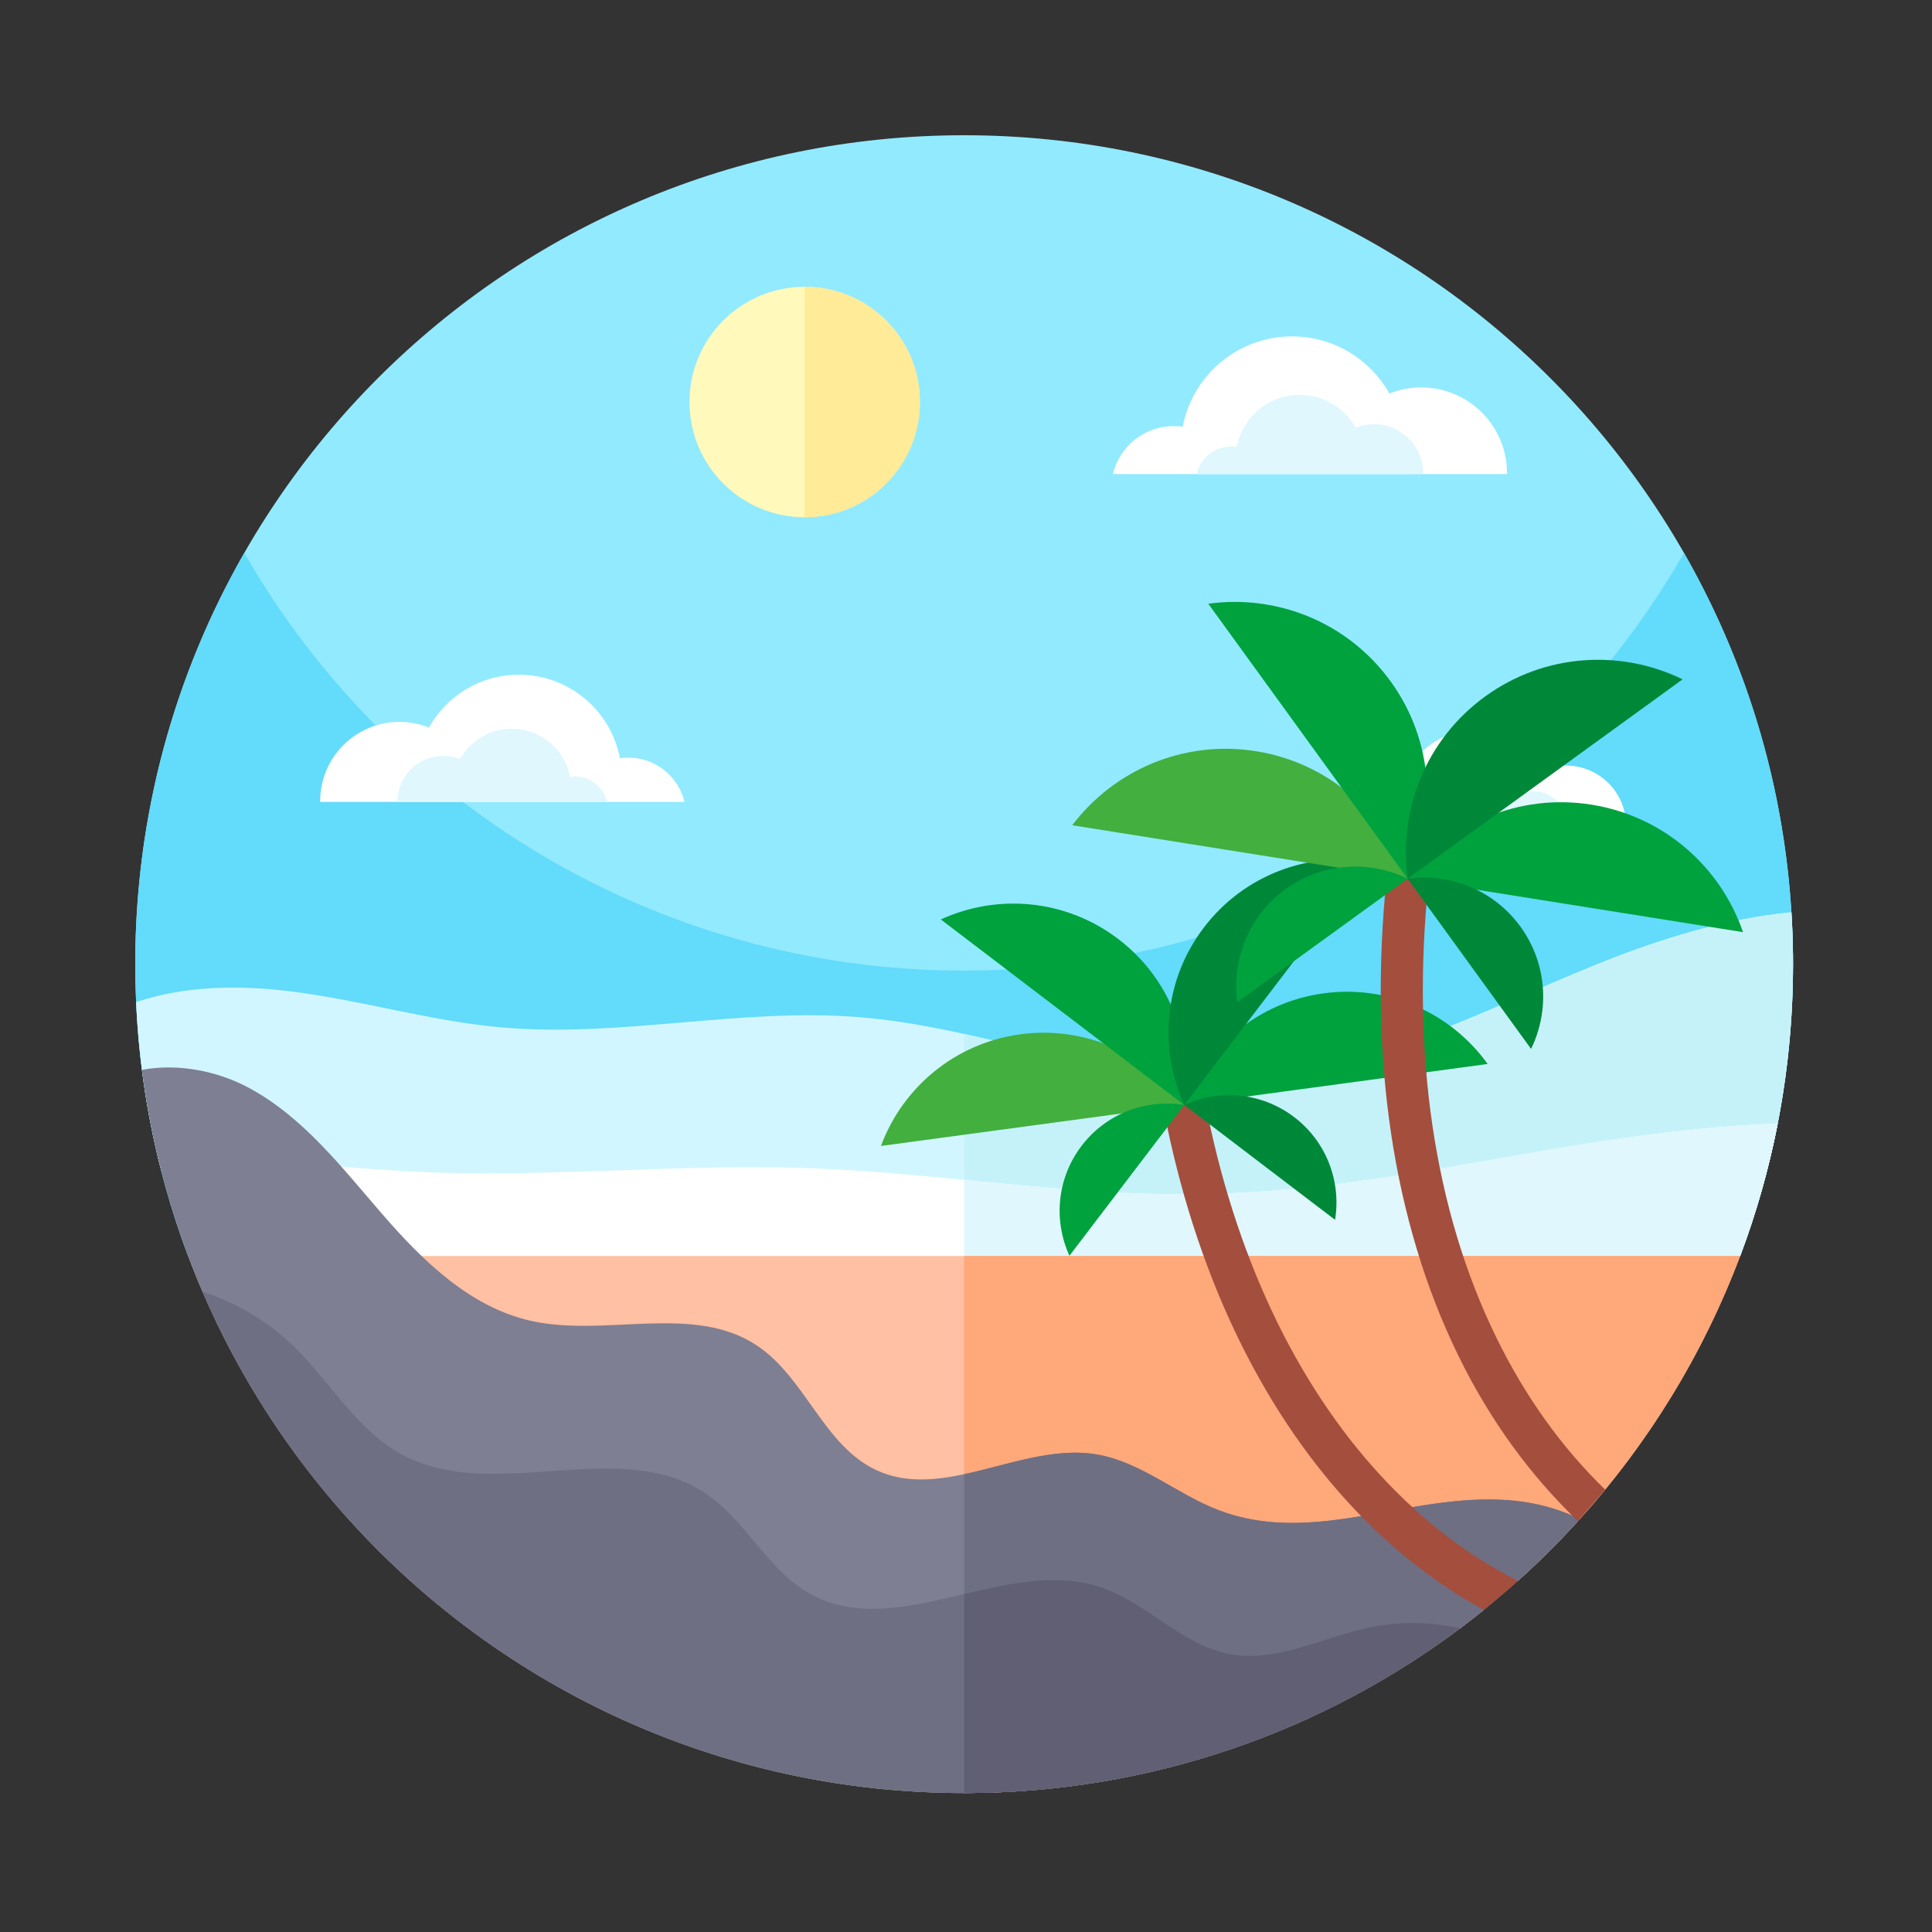
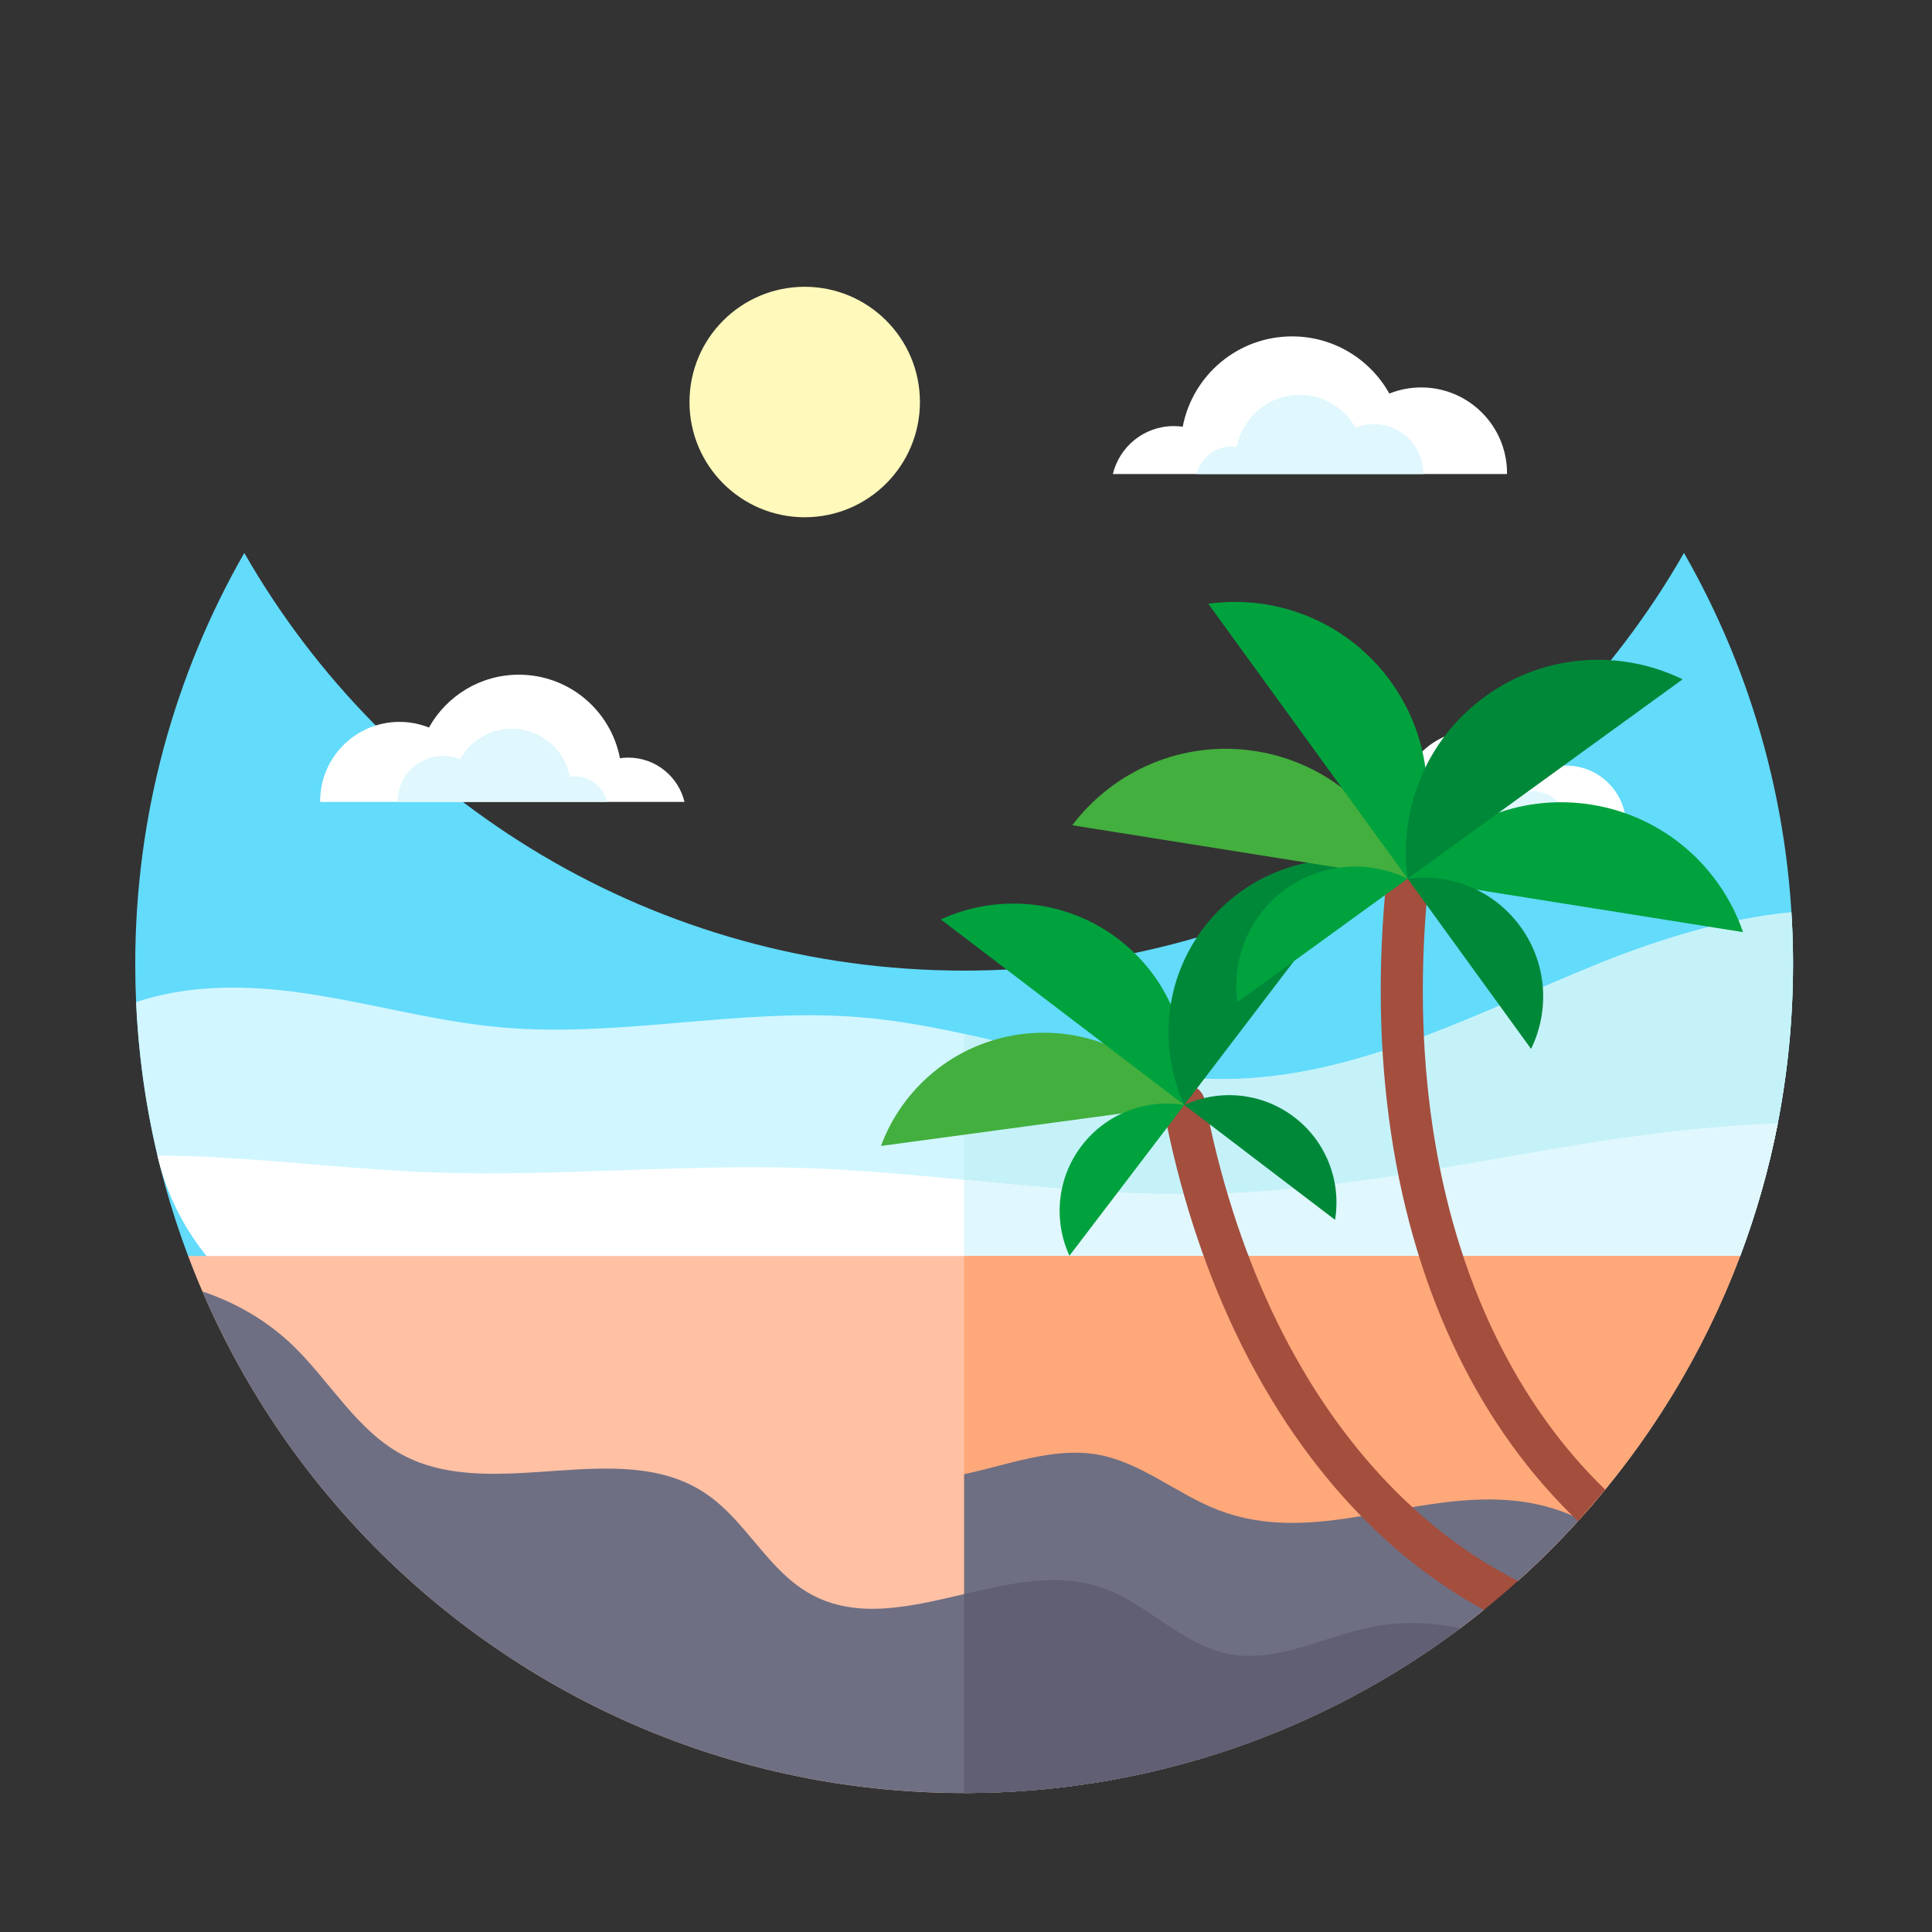
<svg xmlns="http://www.w3.org/2000/svg" viewBox="0 0 108 108" id="vector">
  <rect x="0" y="0" width="108" height="108" fill="#333333" stroke="none" />
  <g id="group_2">
    <g id="group_1">
      <g id="group" transform="translate(7.56 7.56) scale(0.181 0.181)">
-         <path id="path" d="M 512 256 C 512 287.73 506.23 318.1 495.67 346.14 L 463.61 368.32 C 338.7 454.77 173.3 454.77 48.39 368.32 L 16.34 346.14 L 16.33 346.14 C 5.77 318.1 0 287.73 0 256 C 0 114.62 114.62 0 256 0 C 397.38 0 512 114.62 512 256 Z" fill="#92eaff" />
        <path id="path_1" d="M 512 256 C 512 287.73 506.23 318.1 495.67 346.14 L 495.66 346.15 L 463.61 368.32 C 338.7 454.77 173.3 454.77 48.39 368.32 L 16.34 346.14 L 16.33 346.14 C 5.77 318.1 0 287.72 0 256 C 0 209.78 12.25 166.43 33.68 129 C 77.8 206.07 160.84 258 256 258 C 351.16 258 434.2 206.07 478.32 129 C 499.75 166.43 512 209.78 512 256 Z" fill="#63dbfa" />
        <path id="path_2" d="M 512 256 C 512 272.85 510.37 289.31 507.27 305.24 C 504.52 319.32 500.61 332.99 495.67 346.14 L 463.61 368.32 C 338.7 454.77 173.3 454.77 48.39 368.32 L 38.72 361.628 C 22.836 350.636 11.4 334.234 6.945 315.438 C 6.92 315.332 6.895 315.226 6.87 315.12 C 4.81 306.46 3.2 297.63 2.06 288.65 C 1.45 283.83 0.97 278.96 0.63 274.06 C 0.48 271.96 0.36 269.85 0.27 267.73 C 15.36 262.62 32.27 262.42 48.27 264.44 C 69.9 267.17 90.99 273.53 112.7 275.5 C 149.63 278.85 186.81 269.37 223.78 272.39 C 234.62 273.27 245.33 275.22 256 277.55 C 283.95 283.66 311.54 292.39 340.01 291.44 C 379.28 290.14 415.24 270.69 451.66 255.97 C 470.62 248.31 491.17 241.93 511.5 239.98 C 511.78 244.45 511.94 248.95 511.99 253.48 C 512 254.32 512 255.16 512 256 Z" fill="#d1f6ff" />
        <path id="path_3" d="M 512 256 C 512 272.85 510.37 289.31 507.27 305.24 C 504.52 319.32 500.61 332.99 495.67 346.14 L 463.61 368.32 C 401.16 411.54 328.58 433.16 256 433.16 L 256 277.55 C 283.95 283.66 311.54 292.39 340.01 291.44 C 379.28 290.14 415.24 270.69 451.66 255.97 C 470.62 248.31 491.17 241.93 511.5 239.98 C 511.78 244.45 511.94 248.95 511.99 253.48 C 512 254.32 512 255.16 512 256 Z" fill="#c5f2f9" />
        <path id="path_4" d="M 507.27 305.24 C 504.52 319.32 500.61 332.99 495.67 346.14 L 463.61 368.32 C 338.7 454.77 173.3 454.77 48.39 368.32 L 38.72 361.628 C 22.836 350.636 11.4 334.234 6.945 315.438 C 6.92 315.332 6.895 315.226 6.87 315.12 C 12.63 315.14 18.4 315.33 24.05 315.62 C 46.59 316.77 68.57 319.47 91.2 320.3 C 129.7 321.72 168.44 317.7 206.97 318.98 C 223.5 319.53 239.77 321.05 256 322.62 C 279.9 324.94 303.7 327.39 328.12 327.06 C 369.05 326.5 406.52 318.27 444.49 312.03 C 464.38 308.77 485.95 306.04 507.27 305.24 Z" fill="#ffffff" />
        <path id="path_5" d="M 507.27 305.24 C 504.52 319.32 500.61 332.99 495.67 346.14 L 463.61 368.32 C 401.16 411.54 328.58 433.16 256 433.16 L 256 322.62 C 279.9 324.94 303.7 327.39 328.12 327.06 C 369.05 326.5 406.52 318.27 444.49 312.03 C 464.38 308.77 485.95 306.04 507.27 305.24 Z" fill="#dff7fd" />
        <path id="path_6" d="M 495.67 346.14 C 484.31 376.35 467.39 403.85 446.17 427.38 C 445.82 427.77 445.46 428.16 445.11 428.55 C 439.38 434.82 433.35 440.81 427.03 446.48 L 425.46 446.48 C 420.51 446.48 416.49 450.5 416.49 455.45 C 414.08 457.39 411.64 459.29 409.16 461.14 C 366.64 492.94 313.92 511.82 256.79 512 L 256 512 C 181.1 512 113.71 479.83 66.89 428.55 C 52.43 412.71 39.93 395.05 29.79 375.94 C 26.53 369.81 23.51 363.52 20.75 357.1 C 19.19 353.49 17.72 349.84 16.34 346.14 Z" fill="#ffc0a4" />
        <path id="path_7" d="M 495.67 346.14 C 484.12 376.85 466.83 404.76 445.11 428.55 C 439.38 434.82 433.35 440.81 427.03 446.48 L 425.46 446.48 C 420.51 446.48 416.49 450.5 416.49 455.45 C 414.08 457.39 411.64 459.29 409.16 461.14 C 366.64 492.94 313.92 511.82 256.79 512 L 256 512 L 256 346.14 Z" fill="#ffa87a" />
-         <path id="path_8" d="M 446.17 427.38 C 445.82 427.77 445.46 428.16 445.11 428.55 C 434.19 440.51 422.15 451.43 409.16 461.14 C 366.64 492.94 313.92 511.82 256.79 512 L 256 512 C 181.1 512 113.71 479.83 66.89 428.55 C 52.43 412.71 39.93 395.05 29.79 375.94 C 26.53 369.81 23.51 363.52 20.75 357.1 C 11.51 335.65 5.12 312.67 2.06 288.65 C 12.98 286.61 25.22 288.88 35.14 294.23 C 51.9 303.26 63.88 318.89 76.36 333.28 C 88.84 347.67 103.36 361.84 121.92 366.1 C 145.22 371.44 172.33 360.57 192.17 373.9 C 207.03 383.88 212.71 404.81 228.97 412.31 C 237.54 416.26 246.66 415.52 256 413.53 C 269.49 410.65 283.45 405.16 296.91 407.42 C 310.57 409.71 321.61 419.67 334.55 424.62 C 357.65 433.46 380.85 425.11 404.1 422.26 C 420.08 420.3 433.31 421.17 446.17 427.38 Z" fill="#7e7f92" />
        <path id="path_9" d="M 446.17 427.38 C 445.82 427.77 445.46 428.16 445.11 428.55 C 439.38 434.82 433.35 440.81 427.03 446.48 L 425.46 446.48 C 420.51 446.48 416.49 450.5 416.49 455.45 C 414.08 457.39 411.64 459.29 409.16 461.14 C 366.64 492.94 313.92 511.82 256.79 512 L 256 512 L 256 413.53 C 269.49 410.65 283.45 405.16 296.91 407.42 C 310.57 409.71 321.61 419.67 334.55 424.62 C 357.65 433.46 380.85 425.11 404.1 422.26 C 420.08 420.3 433.31 421.17 446.17 427.38 Z" fill="#6e6f83" />
        <path id="path_10" d="M 409.16 461.14 C 366.64 492.94 313.92 511.82 256.79 512 L 256 512 C 181.1 512 113.71 479.83 66.89 428.55 C 52.43 412.71 39.93 395.05 29.79 375.94 C 26.53 369.81 23.51 363.52 20.75 357.1 C 31.25 360.59 40.99 366.29 48.94 374.03 C 60.29 385.09 68.43 399.92 82.36 407.46 C 110.58 422.72 149.5 401.59 176.13 419.46 C 188.62 427.83 195.36 443.24 208.51 450.52 C 222.86 458.47 239.34 454.45 256 450.55 C 270.3 447.21 284.73 443.95 298.08 448.42 C 312.37 453.2 323.18 466.32 337.99 469.09 C 352.52 471.81 366.68 463.91 381.15 460.87 C 390.36 458.94 399.98 459.08 409.16 461.14 Z" fill="#6e6f83" />
        <path id="path_11" d="M 242.346 82.397 C 242.346 102.049 226.412 117.983 206.76 117.983 C 187.1 117.983 171.174 102.049 171.174 82.397 C 171.174 62.737 187.1 46.803 206.76 46.803 C 226.412 46.803 242.346 62.737 242.346 82.397 Z" fill="#fff9bb" />
-         <path id="path_12" d="M 242.346 82.397 C 242.346 102.049 226.412 117.983 206.76 117.983 L 206.76 46.803 C 226.412 46.803 242.346 62.737 242.346 82.397 Z" fill="#ffeb98" />
        <path id="path_13" d="M 57.114 205.904 C 57.114 205.83 57.108 205.757 57.108 205.683 C 57.108 192.15 68.079 181.178 81.613 181.178 C 84.828 181.178 87.896 181.804 90.709 182.929 C 96.143 173.194 106.54 166.607 118.481 166.607 C 133.987 166.607 146.893 177.712 149.698 192.401 C 150.534 192.281 151.388 192.216 152.257 192.216 C 160.688 192.216 167.751 198.052 169.639 205.904 Z" fill="#ffffff" />
        <path id="path_14" d="M 81.023 205.904 C 81.023 205.861 81.02 205.82 81.02 205.777 C 81.02 197.995 87.329 191.686 95.111 191.686 C 96.96 191.686 98.724 192.046 100.341 192.693 C 103.466 187.095 109.444 183.308 116.31 183.308 C 125.226 183.308 132.648 189.693 134.261 198.14 C 134.742 198.071 135.233 198.033 135.733 198.033 C 140.581 198.033 144.643 201.389 145.728 205.904 Z" fill="#dff7fd" />
        <path id="path_15" d="M 423.664 104.636 C 423.664 104.556 423.67 104.477 423.67 104.397 C 423.67 89.756 411.801 77.887 397.161 77.887 C 393.683 77.887 390.364 78.564 387.321 79.782 C 381.442 69.251 370.195 62.125 357.277 62.125 C 340.502 62.125 326.54 74.138 323.506 90.029 C 322.601 89.899 321.678 89.828 320.737 89.828 C 311.617 89.828 303.975 96.142 301.933 104.635 L 423.664 104.635 Z" fill="#ffffff" />
        <path id="path_16" d="M 397.798 104.636 C 397.798 104.59 397.801 104.545 397.801 104.499 C 397.801 96.08 390.976 89.256 382.558 89.256 C 380.558 89.256 378.65 89.645 376.9 90.345 C 373.52 84.289 367.052 80.192 359.624 80.192 C 349.978 80.192 341.95 87.1 340.205 96.238 C 339.685 96.164 339.154 96.123 338.613 96.123 C 333.369 96.123 328.975 99.753 327.8 104.638 L 397.798 104.638 Z" fill="#dff7fd" />
        <path id="path_17" d="M 460.426 213.357 C 460.426 213.301 460.43 213.246 460.43 213.19 C 460.43 202.967 452.142 194.679 441.919 194.679 C 439.49 194.679 437.173 195.152 435.048 196.002 C 430.943 188.648 423.089 183.672 414.069 183.672 C 402.355 183.672 392.606 192.061 390.487 203.157 C 389.855 203.066 389.21 203.017 388.554 203.017 C 382.185 203.017 376.85 207.426 375.423 213.357 Z" fill="#ffffff" />
        <path id="path_18" d="M 442.364 213.357 C 442.364 213.325 442.366 213.293 442.366 213.261 C 442.366 207.382 437.6 202.617 431.722 202.617 C 430.325 202.617 428.993 202.889 427.771 203.378 C 425.411 199.149 420.894 196.288 415.707 196.288 C 408.971 196.288 403.365 201.112 402.147 207.492 C 401.784 207.44 401.413 207.411 401.035 207.411 C 397.373 207.411 394.305 209.946 393.484 213.357 Z" fill="#dff7fd" />
        <path id="path_19" d="M 427.03 446.48 C 423.6 449.57 420.08 452.56 416.49 455.45 C 401.48 447.2 387.64 436.33 375.28 422.97 C 347.05 392.48 327.11 350.2 317.61 300.72 C 316.94 297.19 319.25 293.79 322.77 293.11 C 326.3 292.43 329.71 294.74 330.38 298.27 C 339.42 345.36 358.24 385.43 384.82 414.14 C 397.55 427.9 411.65 438.69 427.03 446.48 Z" fill="#a44e3e" />
        <path id="path_20" d="M 323.998 299.494 C 312.818 283.951 293.646 274.931 273.349 277.673 C 253.052 280.416 236.961 294.201 230.307 312.153 Z" fill="#43af3e" />
        <path id="path_21" d="M 323.998 299.494 C 327.083 280.598 319.905 260.663 303.613 248.25 C 287.321 235.837 266.196 234.207 248.796 242.196 Z" fill="#00a23e" />
-         <path id="path_22" d="M 323.998 299.494 C 330.652 281.542 346.743 267.756 367.04 265.014 C 387.337 262.272 406.51 271.292 417.689 286.835 Z" fill="#00a23e" />
        <path id="path_23" d="M 323.998 299.494 C 316.009 282.095 317.639 260.969 330.052 244.678 C 342.465 228.386 362.401 221.208 381.296 224.293 Z" fill="#008839" />
        <path id="path_24" d="M 323.998 299.494 C 334.77 294.548 347.849 295.557 357.936 303.242 C 368.022 310.927 372.466 323.269 370.556 334.968 Z" fill="#008839" />
        <path id="path_25" d="M 323.998 299.494 C 312.3 297.584 299.957 302.028 292.272 312.114 C 284.587 322.2 283.578 335.279 288.524 346.052 Z" fill="#00a23e" />
        <path id="path_26" d="M 445.58 428.04 C 430.68 413.76 418.25 396.61 408.61 376.87 C 388.43 335.57 380.79 284.42 386.51 228.94 C 386.88 225.37 390.06 222.78 393.64 223.15 C 397.21 223.51 399.81 226.71 399.44 230.28 C 393.97 283.33 401.18 332.05 420.29 371.17 C 429.25 389.51 440.51 405.24 453.98 418.3 Z" fill="#a44e3e" />
        <path id="path_27" d="M 392.974 229.611 C 386.067 209.524 368.583 193.81 346.143 190.234 C 323.703 186.658 302.2 196.158 289.391 213.103 Z" fill="#43af3e" />
        <path id="path_28" d="M 392.974 229.611 C 402.294 210.523 401.042 187.049 387.703 168.652 C 374.364 150.255 352.442 141.769 331.403 144.693 Z" fill="#00a23e" />
        <path id="path_29" d="M 392.974 229.611 C 405.783 212.666 427.285 203.166 449.726 206.742 C 472.166 210.318 489.65 226.032 496.557 246.119 Z" fill="#00a23e" />
        <path id="path_30" d="M 392.974 229.611 C 390.05 208.572 398.536 186.65 416.933 173.311 C 435.33 159.972 458.804 158.721 477.892 168.04 Z" fill="#008839" />
        <path id="path_31" d="M 392.974 229.611 C 406 227.801 419.572 233.055 427.83 244.444 C 436.088 255.833 436.863 270.367 431.093 282.184 Z" fill="#008839" />
        <path id="path_32" d="M 392.974 229.611 C 381.156 223.841 366.623 224.616 355.234 232.874 C 343.844 241.132 338.59 254.704 340.401 267.73 Z" fill="#00a23e" />
        <path id="path_33" d="M 409.16 461.14 C 366.64 492.94 313.92 511.82 256.79 512 L 256 512 L 256 450.55 C 270.3 447.21 284.73 443.95 298.08 448.42 C 312.37 453.2 323.18 466.32 337.99 469.09 C 352.52 471.81 366.68 463.91 381.15 460.87 C 390.36 458.94 399.98 459.08 409.16 461.14 Z" fill="#605f74" />
      </g>
    </g>
  </g>
</svg>